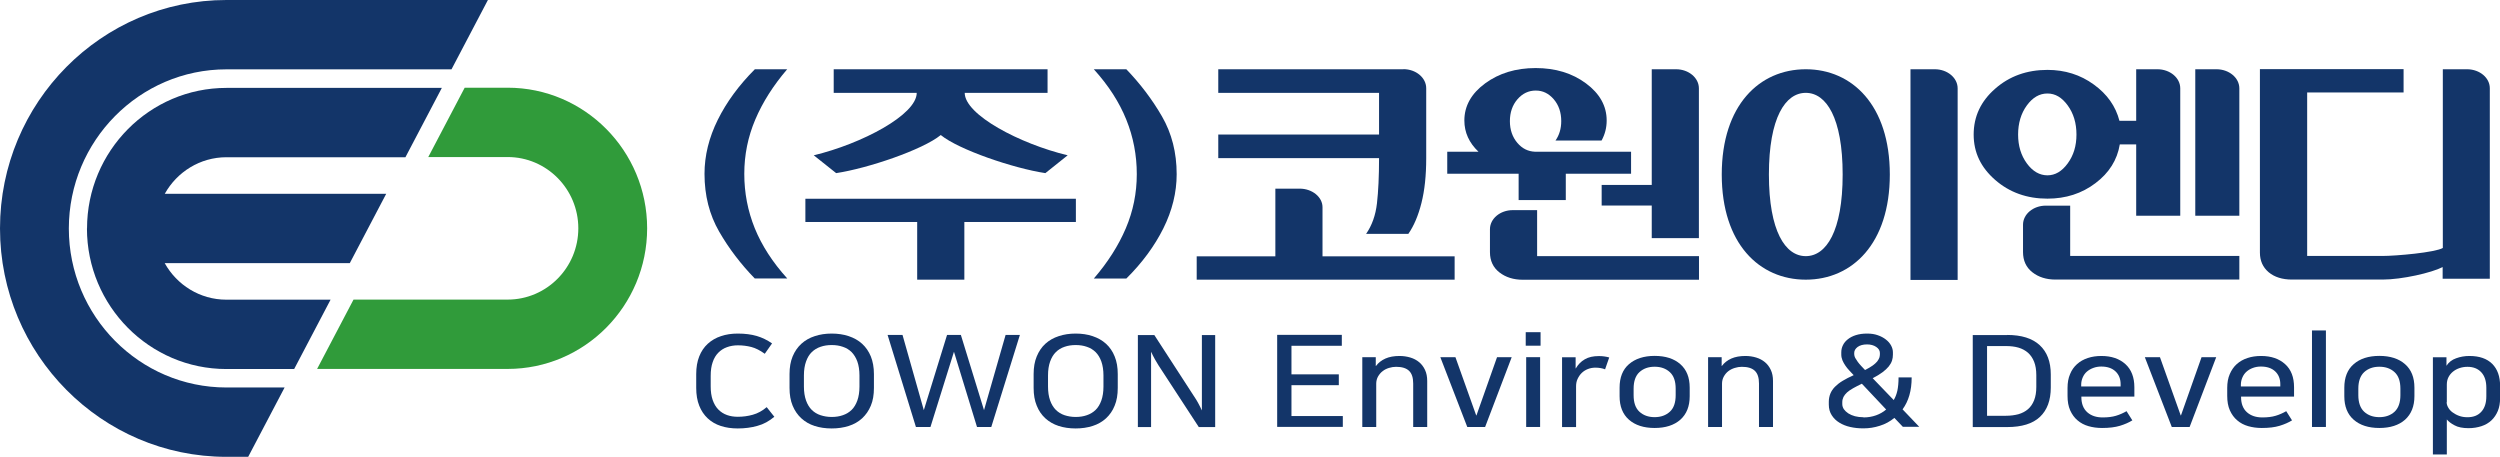
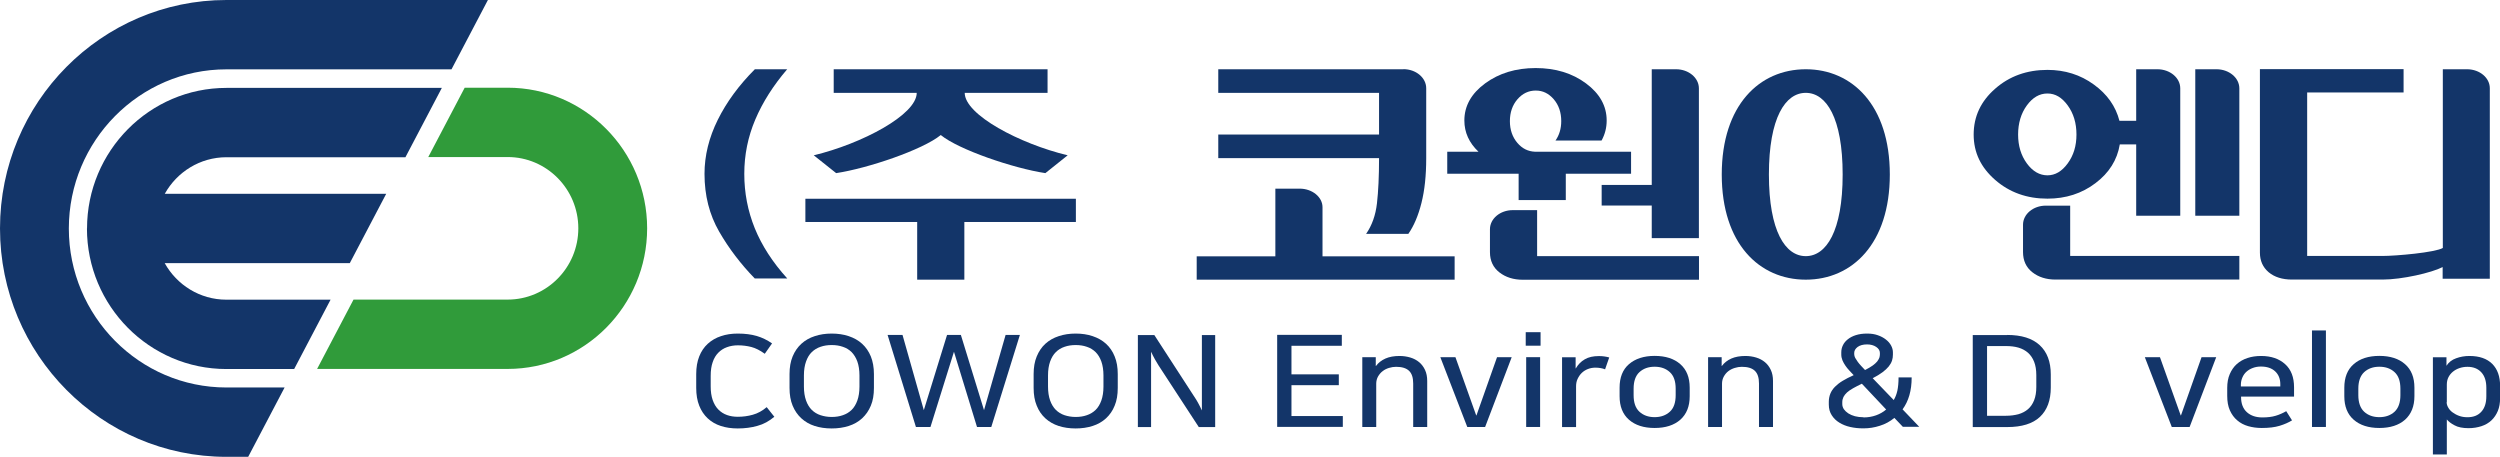
<svg xmlns="http://www.w3.org/2000/svg" width="208" height="38" viewBox="0 0 208 38" fill="none">
  <g clip-path="url(#clip0_469_389)">
    <path d="M42.238 7.297H38.662L35.632 13.066H42.238C45.48 13.066 48.116 15.726 48.116 18.996C48.116 22.267 45.48 24.926 42.238 24.926H29.413L26.383 30.695H42.238C48.638 30.695 53.842 25.445 53.842 18.996C53.842 12.547 48.638 7.297 42.238 7.297Z" fill="#309B3A" />
    <path d="M18.839 0C8.454 0 0 8.52 0 19.004C0 29.488 8.454 38.008 18.839 38.008H20.649L23.679 32.239H18.839C11.605 32.239 5.727 26.301 5.727 19.012C5.727 11.722 11.605 5.769 18.839 5.769H37.564L40.594 0H18.846H18.839Z" fill="#133569" />
    <path d="M7.234 19.004C7.234 25.453 12.438 30.703 18.831 30.703H24.474L27.504 24.933H18.831C16.627 24.933 14.71 23.703 13.703 21.892H29.103L32.133 16.123H13.71C14.718 14.312 16.642 13.082 18.839 13.082H33.731L36.761 7.313H18.839C12.445 7.313 7.241 12.562 7.241 19.012L7.234 19.004Z" fill="#133569" />
    <path d="M65.508 5.762H62.804C61.486 7.083 60.456 8.482 59.721 9.964C58.986 11.447 58.615 12.944 58.615 14.465C58.615 16.268 59.024 17.865 59.834 19.271C60.645 20.677 61.637 21.976 62.796 23.168H65.5C64.281 21.823 63.379 20.425 62.796 18.988C62.213 17.544 61.925 16.039 61.925 14.465C61.925 12.891 62.228 11.386 62.842 9.941C63.455 8.497 64.341 7.106 65.5 5.754L65.508 5.762Z" fill="#133569" />
    <path d="M80.264 7.725H87.157V5.762H69.364V7.725H76.272C76.272 9.552 71.689 11.966 67.705 12.921L69.568 14.404C72.242 13.999 76.772 12.455 78.264 11.24H78.279C79.772 12.455 84.301 13.999 86.975 14.404L88.831 12.921C84.847 11.966 80.264 9.552 80.264 7.725Z" fill="#133569" />
    <path d="M67.008 18.469H76.31V23.268H80.234V18.469H89.513V16.536H67.008V18.469Z" fill="#133569" />
-     <path d="M93.71 5.762H91.005C92.225 7.106 93.126 8.505 93.71 9.957C94.293 11.401 94.581 12.914 94.581 14.488C94.581 16.062 94.278 17.567 93.664 19.004C93.051 20.44 92.164 21.831 91.005 23.176H93.71C95.028 21.869 96.058 20.471 96.793 18.996C97.527 17.521 97.899 16.016 97.899 14.495C97.899 12.692 97.49 11.095 96.679 9.689C95.868 8.283 94.876 6.976 93.717 5.769L93.71 5.762Z" fill="#133569" />
    <path d="M127.706 12.623C127.138 12.6 126.653 12.364 126.251 11.897C125.835 11.408 125.623 10.805 125.623 10.079C125.623 9.353 125.835 8.742 126.251 8.26C126.668 7.779 127.176 7.534 127.774 7.534C128.372 7.534 128.857 7.779 129.274 8.26C129.69 8.749 129.895 9.353 129.895 10.079C129.895 10.713 129.728 11.248 129.418 11.691H133.251C133.531 11.179 133.675 10.629 133.675 10.025C133.675 8.818 133.099 7.786 131.955 6.938C130.812 6.09 129.418 5.662 127.766 5.662C126.115 5.662 124.721 6.09 123.562 6.938C122.411 7.786 121.835 8.818 121.835 10.025C121.835 11.019 122.229 11.882 123.009 12.623H120.411V14.457H126.35V16.643H130.274V14.457H135.705V12.623H127.698H127.706Z" fill="#133569" />
    <path d="M139.447 5.762H137.425V15.389H133.258V17.101H137.425V19.814H141.348V7.351C141.348 6.472 140.492 5.762 139.447 5.762Z" fill="#133569" />
    <path d="M127.888 21.304V17.483H125.865C124.812 17.483 123.964 18.194 123.964 19.073V20.983C123.964 21.694 124.229 22.259 124.752 22.664C125.274 23.069 125.926 23.275 126.698 23.275H141.356V21.311H127.895L127.888 21.304Z" fill="#133569" />
    <path d="M116.76 5.762H101.36V7.725H114.737V11.194H101.36V13.158H114.737C114.737 14.671 114.677 15.924 114.563 16.918C114.449 17.911 114.146 18.759 113.662 19.455H117.176C117.638 18.79 118.002 17.934 118.267 16.88C118.532 15.825 118.661 14.595 118.661 13.181V7.343C118.661 6.465 117.805 5.754 116.76 5.754V5.762Z" fill="#133569" />
    <path d="M110.033 21.327V17.239C110.033 16.39 109.17 15.695 108.132 15.695H106.11V21.327H99.565V23.268H121.025V21.327H110.033Z" fill="#133569" />
-     <path d="M160.975 5.762H158.952V23.291H162.876V7.351C162.876 6.472 162.02 5.762 160.975 5.762Z" fill="#133569" />
    <path d="M184.404 5.762H182.647V17.949H186.313V7.351C186.313 6.472 185.457 5.762 184.412 5.762H184.404Z" fill="#133569" />
    <path d="M179.488 5.762H177.731V10.048H176.337C176.026 8.841 175.314 7.832 174.201 7.03C173.087 6.22 171.8 5.815 170.345 5.815C168.641 5.815 167.186 6.335 165.997 7.381C164.8 8.428 164.209 9.697 164.209 11.194C164.209 12.692 164.808 13.93 165.997 14.969C167.186 16.008 168.641 16.528 170.345 16.528C171.875 16.528 173.208 16.1 174.345 15.237C175.481 14.381 176.155 13.303 176.367 12.012H177.731V17.949H181.397V7.351C181.397 6.472 180.541 5.762 179.496 5.762H179.488ZM172.034 13.594C171.55 14.259 170.989 14.587 170.345 14.587C169.701 14.587 169.118 14.259 168.633 13.594C168.148 12.929 167.906 12.134 167.906 11.194C167.906 10.255 168.148 9.437 168.633 8.772C169.118 8.107 169.686 7.779 170.345 7.779C171.004 7.779 171.55 8.107 172.034 8.772C172.519 9.437 172.762 10.247 172.762 11.194C172.762 12.142 172.519 12.929 172.034 13.594Z" fill="#133569" />
    <path d="M172.239 21.296V17.109H170.216C169.163 17.109 168.315 17.819 168.315 18.698V20.968C168.315 21.678 168.572 22.244 169.088 22.649C169.603 23.054 170.247 23.26 171.019 23.26H186.313V21.296H172.239Z" fill="#133569" />
    <path d="M205.318 5.762H203.243V20.631C202.607 21.006 199.372 21.296 198.198 21.296H191.956V7.695H199.978V5.754H188.025V21.014C188.025 21.694 188.267 22.236 188.752 22.649C189.237 23.054 189.888 23.26 190.699 23.26H198.228C199.849 23.26 202.304 22.695 203.228 22.221V23.191H207.152V7.343C207.152 6.48 206.326 5.784 205.303 5.762H205.318Z" fill="#133569" />
    <path d="M150.241 5.762C146.378 5.762 143.25 8.757 143.25 14.518C143.25 20.28 146.378 23.268 150.241 23.268C154.104 23.268 157.233 20.272 157.233 14.518C157.233 8.765 154.104 5.762 150.241 5.762ZM150.241 21.311C148.544 21.311 147.173 19.248 147.173 14.518C147.173 9.788 148.544 7.725 150.241 7.725C151.938 7.725 153.309 9.788 153.309 14.518C153.309 19.248 151.938 21.311 150.241 21.311Z" fill="#133569" />
    <path d="M64.432 34.668C64 35.035 63.531 35.295 63.016 35.432C62.508 35.578 61.955 35.647 61.38 35.647C60.864 35.647 60.387 35.578 59.971 35.44C59.546 35.303 59.183 35.089 58.88 34.806C58.577 34.523 58.342 34.172 58.175 33.751C58.009 33.331 57.925 32.842 57.925 32.277V31.123C57.925 30.565 58.009 30.076 58.175 29.656C58.342 29.235 58.577 28.884 58.887 28.601C59.198 28.319 59.562 28.105 59.986 27.967C60.41 27.822 60.872 27.753 61.387 27.753C61.986 27.753 62.508 27.822 62.955 27.952C63.402 28.082 63.826 28.288 64.235 28.571L63.629 29.434C63.235 29.151 62.864 28.96 62.508 28.869C62.152 28.777 61.781 28.731 61.387 28.731C61.061 28.731 60.758 28.785 60.486 28.884C60.205 28.983 59.971 29.136 59.766 29.342C59.562 29.549 59.402 29.809 59.296 30.13C59.183 30.45 59.13 30.825 59.13 31.268V32.147C59.13 32.582 59.183 32.964 59.296 33.285C59.41 33.606 59.562 33.866 59.766 34.072C59.971 34.279 60.205 34.431 60.486 34.531C60.758 34.63 61.061 34.676 61.387 34.676C61.804 34.676 62.22 34.623 62.629 34.508C63.046 34.393 63.432 34.179 63.788 33.874L64.432 34.684V34.668Z" fill="#133569" />
    <path d="M69.197 35.647C68.681 35.647 68.204 35.578 67.78 35.44C67.348 35.303 66.985 35.089 66.674 34.806C66.364 34.523 66.121 34.172 65.947 33.751C65.773 33.331 65.689 32.842 65.689 32.277V31.123C65.689 30.565 65.773 30.076 65.947 29.656C66.121 29.235 66.364 28.884 66.674 28.601C66.985 28.319 67.356 28.105 67.788 27.967C68.219 27.822 68.689 27.753 69.197 27.753C69.704 27.753 70.181 27.822 70.613 27.967C71.045 28.112 71.416 28.319 71.727 28.601C72.037 28.884 72.28 29.235 72.454 29.656C72.621 30.076 72.711 30.565 72.711 31.123V32.277C72.711 32.842 72.628 33.339 72.454 33.751C72.28 34.172 72.037 34.516 71.727 34.806C71.416 35.089 71.045 35.303 70.613 35.44C70.181 35.578 69.712 35.647 69.197 35.647ZM69.197 28.708C68.863 28.708 68.553 28.754 68.272 28.853C67.992 28.945 67.742 29.098 67.538 29.297C67.333 29.495 67.174 29.763 67.061 30.084C66.947 30.405 66.886 30.787 66.886 31.238V32.162C66.886 32.605 66.947 32.995 67.061 33.316C67.174 33.637 67.333 33.897 67.538 34.103C67.742 34.302 67.985 34.454 68.272 34.546C68.553 34.638 68.863 34.691 69.197 34.691C69.53 34.691 69.841 34.645 70.121 34.546C70.401 34.454 70.651 34.302 70.856 34.103C71.06 33.904 71.219 33.637 71.333 33.316C71.446 32.995 71.507 32.613 71.507 32.162V31.238C71.507 30.794 71.446 30.405 71.333 30.084C71.219 29.763 71.052 29.503 70.856 29.297C70.651 29.098 70.409 28.945 70.121 28.853C69.841 28.754 69.53 28.708 69.197 28.708Z" fill="#133569" />
    <path d="M84.854 27.868L82.475 35.524H81.286L79.37 29.266L77.415 35.524H76.204L73.848 27.868H75.09L76.862 34.126L78.794 27.868H79.945L81.87 34.126L83.665 27.868H84.847H84.854Z" fill="#133569" />
    <path d="M89.498 35.647C88.983 35.647 88.505 35.578 88.081 35.44C87.657 35.303 87.286 35.089 86.975 34.806C86.665 34.523 86.422 34.172 86.256 33.751C86.081 33.331 85.998 32.842 85.998 32.277V31.123C85.998 30.565 86.081 30.076 86.256 29.656C86.43 29.235 86.665 28.884 86.975 28.601C87.286 28.319 87.657 28.105 88.089 27.967C88.52 27.822 88.99 27.753 89.498 27.753C90.005 27.753 90.482 27.822 90.907 27.967C91.338 28.112 91.71 28.319 92.02 28.601C92.331 28.884 92.573 29.235 92.74 29.656C92.914 30.076 92.997 30.565 92.997 31.123V32.277C92.997 32.842 92.914 33.339 92.74 33.751C92.573 34.172 92.331 34.516 92.02 34.806C91.71 35.089 91.338 35.303 90.907 35.44C90.475 35.578 90.005 35.647 89.498 35.647ZM89.498 28.708C89.164 28.708 88.854 28.754 88.573 28.853C88.293 28.945 88.043 29.098 87.846 29.297C87.642 29.495 87.483 29.763 87.369 30.084C87.255 30.405 87.195 30.787 87.195 31.238V32.162C87.195 32.605 87.255 32.995 87.369 33.316C87.483 33.637 87.642 33.897 87.846 34.103C88.051 34.302 88.293 34.454 88.573 34.546C88.854 34.638 89.164 34.691 89.498 34.691C89.831 34.691 90.141 34.645 90.422 34.546C90.702 34.454 90.952 34.302 91.157 34.103C91.361 33.904 91.52 33.637 91.634 33.316C91.747 32.995 91.808 32.613 91.808 32.162V31.238C91.808 30.794 91.747 30.405 91.634 30.084C91.52 29.763 91.361 29.503 91.157 29.297C90.952 29.098 90.71 28.945 90.422 28.853C90.141 28.754 89.831 28.708 89.498 28.708Z" fill="#133569" />
    <path d="M96.035 27.868L99.383 33.033C99.474 33.163 99.572 33.324 99.678 33.515C99.784 33.706 99.891 33.92 99.997 34.149V27.875H101.103V35.532H99.739L96.383 30.389C96.292 30.252 96.201 30.084 96.088 29.893C95.982 29.702 95.876 29.495 95.77 29.266V35.532H94.671V27.875H96.035V27.868Z" fill="#133569" />
    <path d="M111.639 27.868V28.769H107.45V31.146H111.389V32.047H107.45V34.615H111.722V35.517H106.261V27.86H111.639V27.868Z" fill="#133569" />
    <path d="M118.737 35.524H117.578V31.91C117.578 31.421 117.464 31.069 117.229 30.848C116.994 30.626 116.638 30.519 116.154 30.519C115.957 30.519 115.76 30.55 115.563 30.611C115.366 30.672 115.192 30.756 115.04 30.878C114.881 30.993 114.76 31.146 114.654 31.322C114.555 31.497 114.502 31.704 114.502 31.925V35.524H113.343V29.717H114.464V30.45H114.48C114.676 30.183 114.942 29.977 115.267 29.831C115.593 29.686 115.987 29.617 116.441 29.617C116.76 29.617 117.063 29.663 117.343 29.747C117.623 29.831 117.865 29.961 118.07 30.13C118.275 30.298 118.441 30.519 118.562 30.779C118.684 31.039 118.744 31.344 118.744 31.696V35.539L118.737 35.524Z" fill="#133569" />
    <path d="M122.842 34.561L124.554 29.717H125.774L123.562 35.524H122.077L119.835 29.717H121.092L122.819 34.561H122.842Z" fill="#133569" />
    <path d="M128.175 27.638V28.762H126.94V27.638H128.175ZM128.137 29.717V35.524H126.978V29.717H128.137Z" fill="#133569" />
    <path d="M133.538 30.726C133.425 30.68 133.303 30.649 133.175 30.626C133.046 30.603 132.894 30.588 132.735 30.588C132.523 30.588 132.311 30.626 132.114 30.703C131.917 30.779 131.751 30.886 131.607 31.023C131.463 31.161 131.349 31.329 131.258 31.52C131.167 31.711 131.129 31.918 131.129 32.147V35.532H129.963V29.724H131.092V30.649H131.107C131.304 30.32 131.546 30.068 131.857 29.893C132.167 29.709 132.554 29.625 133.038 29.625C133.326 29.625 133.606 29.663 133.887 29.74L133.538 30.741V30.726Z" fill="#133569" />
    <path d="M137.666 29.61C138.568 29.61 139.28 29.839 139.802 30.298C140.325 30.756 140.583 31.406 140.583 32.254V32.964C140.583 33.805 140.325 34.455 139.802 34.921C139.28 35.379 138.568 35.608 137.666 35.608C136.765 35.608 136.053 35.379 135.53 34.921C135.008 34.462 134.75 33.813 134.75 32.964V32.254C134.75 31.406 135.008 30.748 135.53 30.298C136.053 29.847 136.765 29.61 137.666 29.61ZM137.666 34.707C138.181 34.707 138.606 34.554 138.931 34.256C139.257 33.958 139.416 33.499 139.416 32.88V32.338C139.416 31.719 139.257 31.26 138.931 30.962C138.606 30.664 138.189 30.512 137.666 30.512C137.144 30.512 136.727 30.664 136.401 30.962C136.076 31.26 135.917 31.719 135.917 32.338V32.88C135.917 33.499 136.076 33.958 136.401 34.256C136.727 34.554 137.144 34.707 137.666 34.707Z" fill="#133569" />
    <path d="M147.507 35.524H146.348V31.91C146.348 31.421 146.234 31.069 145.999 30.848C145.764 30.626 145.408 30.519 144.924 30.519C144.719 30.519 144.53 30.55 144.333 30.611C144.136 30.672 143.962 30.756 143.802 30.878C143.651 30.993 143.522 31.146 143.424 31.322C143.325 31.497 143.272 31.704 143.272 31.925V35.524H142.113V29.717H143.242V30.45H143.257C143.454 30.183 143.719 29.977 144.045 29.831C144.371 29.686 144.765 29.617 145.219 29.617C145.537 29.617 145.84 29.663 146.113 29.747C146.393 29.831 146.636 29.961 146.84 30.13C147.045 30.298 147.211 30.519 147.332 30.779C147.454 31.039 147.514 31.344 147.514 31.696V35.539L147.507 35.524Z" fill="#133569" />
    <path d="M159.05 31.413C159.05 32.491 158.8 33.369 158.293 34.057L159.679 35.509H158.316L157.611 34.768C157.255 35.066 156.846 35.287 156.399 35.425C155.952 35.57 155.505 35.639 155.058 35.639H154.983C154.627 35.639 154.278 35.601 153.937 35.524C153.596 35.448 153.293 35.325 153.036 35.165C152.771 35.005 152.559 34.798 152.4 34.546C152.241 34.302 152.157 34.004 152.157 33.667V33.423C152.157 33.186 152.203 32.957 152.286 32.75C152.369 32.544 152.498 32.353 152.672 32.177C152.847 32.002 153.059 31.834 153.316 31.681C153.574 31.528 153.877 31.367 154.225 31.215C154.104 31.085 153.983 30.955 153.862 30.825C153.74 30.695 153.627 30.557 153.536 30.42C153.437 30.282 153.362 30.137 153.293 29.984C153.233 29.831 153.195 29.671 153.195 29.503V29.312C153.195 29.106 153.24 28.907 153.331 28.724C153.422 28.532 153.559 28.372 153.74 28.227C153.922 28.082 154.142 27.967 154.407 27.883C154.672 27.799 154.983 27.753 155.339 27.753C155.695 27.753 155.975 27.799 156.233 27.891C156.498 27.982 156.725 28.105 156.907 28.25C157.096 28.395 157.24 28.563 157.338 28.746C157.437 28.93 157.49 29.121 157.49 29.312V29.511C157.49 29.679 157.467 29.847 157.414 30.007C157.361 30.168 157.27 30.328 157.142 30.489C157.013 30.649 156.839 30.81 156.626 30.97C156.407 31.131 156.142 31.299 155.808 31.467L157.558 33.285C157.695 33.056 157.793 32.804 157.861 32.506C157.922 32.216 157.96 31.849 157.96 31.398H159.05V31.413ZM155.036 34.73C155.422 34.73 155.77 34.668 156.089 34.554C156.407 34.439 156.687 34.279 156.929 34.072L154.907 31.925C154.627 32.063 154.384 32.185 154.18 32.3C153.975 32.414 153.801 32.536 153.672 32.651C153.543 32.773 153.445 32.896 153.377 33.026C153.316 33.155 153.278 33.301 153.278 33.453V33.621C153.278 33.767 153.324 33.912 153.407 34.042C153.498 34.172 153.619 34.286 153.778 34.393C153.937 34.493 154.127 34.577 154.331 34.63C154.543 34.684 154.778 34.714 155.028 34.714L155.036 34.73ZM154.271 29.472C154.271 29.572 154.301 29.671 154.354 29.778C154.415 29.885 154.483 29.992 154.566 30.107C154.649 30.221 154.748 30.336 154.854 30.45C154.96 30.565 155.066 30.68 155.172 30.787C155.437 30.649 155.649 30.527 155.808 30.412C155.967 30.298 156.089 30.183 156.18 30.076C156.263 29.969 156.323 29.862 156.361 29.763C156.392 29.663 156.407 29.572 156.407 29.48V29.365C156.407 29.167 156.301 28.999 156.096 28.861C155.892 28.724 155.634 28.655 155.339 28.655C155.005 28.655 154.74 28.731 154.551 28.869C154.362 29.014 154.271 29.182 154.271 29.365V29.48V29.472Z" fill="#133569" />
    <path d="M166.997 27.868C168.186 27.868 169.087 28.15 169.701 28.716C170.314 29.281 170.625 30.091 170.625 31.153V32.246C170.625 33.308 170.322 34.118 169.724 34.684C169.125 35.249 168.216 35.532 166.997 35.532H164.133V27.875H166.997V27.868ZM165.323 34.592H166.891C167.277 34.592 167.618 34.546 167.936 34.462C168.246 34.37 168.512 34.233 168.731 34.042C168.951 33.851 169.118 33.606 169.239 33.301C169.36 32.995 169.421 32.628 169.421 32.193V31.207C169.421 30.779 169.36 30.405 169.239 30.099C169.118 29.793 168.951 29.549 168.731 29.35C168.512 29.159 168.246 29.014 167.936 28.922C167.625 28.831 167.277 28.792 166.891 28.792H165.323V34.592Z" fill="#133569" />
-     <path d="M177.412 34.974C177.125 35.15 176.784 35.303 176.382 35.425C175.981 35.547 175.481 35.608 174.89 35.608C174.481 35.608 174.102 35.555 173.761 35.456C173.413 35.356 173.11 35.196 172.852 34.974C172.595 34.76 172.39 34.477 172.239 34.141C172.087 33.797 172.019 33.4 172.019 32.934V32.277C172.019 31.841 172.087 31.451 172.231 31.123C172.367 30.787 172.564 30.512 172.814 30.29C173.064 30.068 173.36 29.9 173.708 29.786C174.049 29.671 174.428 29.617 174.837 29.617C175.678 29.617 176.337 29.847 176.837 30.298C177.329 30.748 177.579 31.39 177.579 32.223V32.995H173.17V33.041C173.17 33.591 173.337 34.011 173.663 34.302C173.989 34.592 174.42 34.73 174.943 34.73C175.375 34.73 175.746 34.684 176.049 34.592C176.359 34.5 176.647 34.37 176.928 34.21L177.42 34.989L177.412 34.974ZM174.829 30.496C174.587 30.496 174.367 30.535 174.163 30.611C173.958 30.687 173.784 30.787 173.633 30.916C173.481 31.046 173.367 31.207 173.284 31.398C173.201 31.589 173.155 31.788 173.155 32.009V32.154H176.435V31.963C176.435 31.52 176.291 31.161 176.003 30.894C175.716 30.626 175.322 30.496 174.814 30.496H174.829Z" fill="#133569" />
    <path d="M181.457 34.561L183.169 29.717H184.389L182.177 35.524H180.692L178.45 29.717H179.708L181.435 34.561H181.457Z" fill="#133569" />
    <path d="M190.699 34.974C190.411 35.15 190.07 35.303 189.668 35.425C189.274 35.547 188.774 35.608 188.176 35.608C187.767 35.608 187.396 35.555 187.047 35.456C186.699 35.356 186.396 35.196 186.138 34.974C185.881 34.76 185.676 34.477 185.525 34.141C185.373 33.797 185.305 33.4 185.305 32.934V32.277C185.305 31.841 185.373 31.451 185.517 31.123C185.661 30.794 185.851 30.512 186.101 30.29C186.351 30.068 186.646 29.9 186.994 29.786C187.335 29.671 187.714 29.617 188.123 29.617C188.964 29.617 189.623 29.847 190.123 30.298C190.623 30.748 190.865 31.39 190.865 32.223V32.995H186.457V33.041C186.457 33.591 186.623 34.011 186.949 34.302C187.275 34.592 187.706 34.73 188.229 34.73C188.661 34.73 189.032 34.684 189.335 34.592C189.646 34.5 189.933 34.37 190.214 34.21L190.706 34.989L190.699 34.974ZM188.108 30.496C187.865 30.496 187.646 30.535 187.441 30.611C187.237 30.687 187.063 30.787 186.919 30.916C186.767 31.046 186.654 31.207 186.57 31.398C186.487 31.589 186.441 31.788 186.441 32.009V32.154H189.721V31.963C189.721 31.52 189.577 31.161 189.29 30.894C189.002 30.626 188.608 30.496 188.1 30.496H188.108Z" fill="#133569" />
    <path d="M193.516 27.493V35.524H192.357V27.493H193.516Z" fill="#133569" />
    <path d="M197.963 29.61C198.865 29.61 199.577 29.839 200.099 30.298C200.622 30.756 200.88 31.406 200.88 32.254V32.964C200.88 33.805 200.614 34.455 200.099 34.921C199.577 35.379 198.865 35.608 197.963 35.608C197.062 35.608 196.35 35.379 195.827 34.921C195.304 34.462 195.047 33.813 195.047 32.964V32.254C195.047 31.406 195.304 30.748 195.827 30.298C196.35 29.839 197.062 29.61 197.963 29.61ZM197.963 34.707C198.478 34.707 198.903 34.554 199.228 34.256C199.546 33.958 199.713 33.499 199.713 32.88V32.338C199.713 31.719 199.554 31.26 199.228 30.962C198.903 30.664 198.486 30.512 197.963 30.512C197.441 30.512 197.024 30.664 196.698 30.962C196.38 31.26 196.213 31.719 196.213 32.338V32.88C196.213 33.499 196.38 33.958 196.698 34.256C197.024 34.554 197.441 34.707 197.963 34.707Z" fill="#133569" />
    <path d="M203.538 30.443C203.727 30.145 204 29.931 204.349 29.809C204.697 29.679 205.068 29.617 205.455 29.617C206.288 29.617 206.916 29.839 207.356 30.275C207.788 30.71 208.007 31.322 208.007 32.093V33.125C208.007 33.53 207.947 33.881 207.818 34.195C207.689 34.5 207.515 34.76 207.288 34.974C207.06 35.188 206.788 35.349 206.462 35.456C206.136 35.562 205.78 35.624 205.386 35.624C204.902 35.624 204.508 35.547 204.22 35.387C203.924 35.234 203.712 35.066 203.576 34.898V37.809H202.417V29.724H203.546V30.45L203.538 30.443ZM203.561 33.453C203.561 33.606 203.599 33.751 203.69 33.904C203.773 34.057 203.894 34.195 204.053 34.309C204.212 34.424 204.386 34.523 204.599 34.6C204.803 34.676 205.038 34.714 205.295 34.714C205.788 34.714 206.174 34.561 206.447 34.256C206.727 33.95 206.863 33.522 206.863 32.972V32.261C206.863 31.711 206.727 31.283 206.447 30.978C206.167 30.672 205.78 30.519 205.295 30.519C205.053 30.519 204.833 30.557 204.629 30.626C204.424 30.695 204.243 30.794 204.083 30.924C203.924 31.054 203.803 31.207 203.712 31.383C203.621 31.566 203.576 31.765 203.576 31.994V33.461L203.561 33.453Z" fill="#133569" />
  </g>
  <defs>
    <clipPath id="clip0_469_389">
      <rect width="208" height="38" fill="white" />
    </clipPath>
  </defs>
</svg>